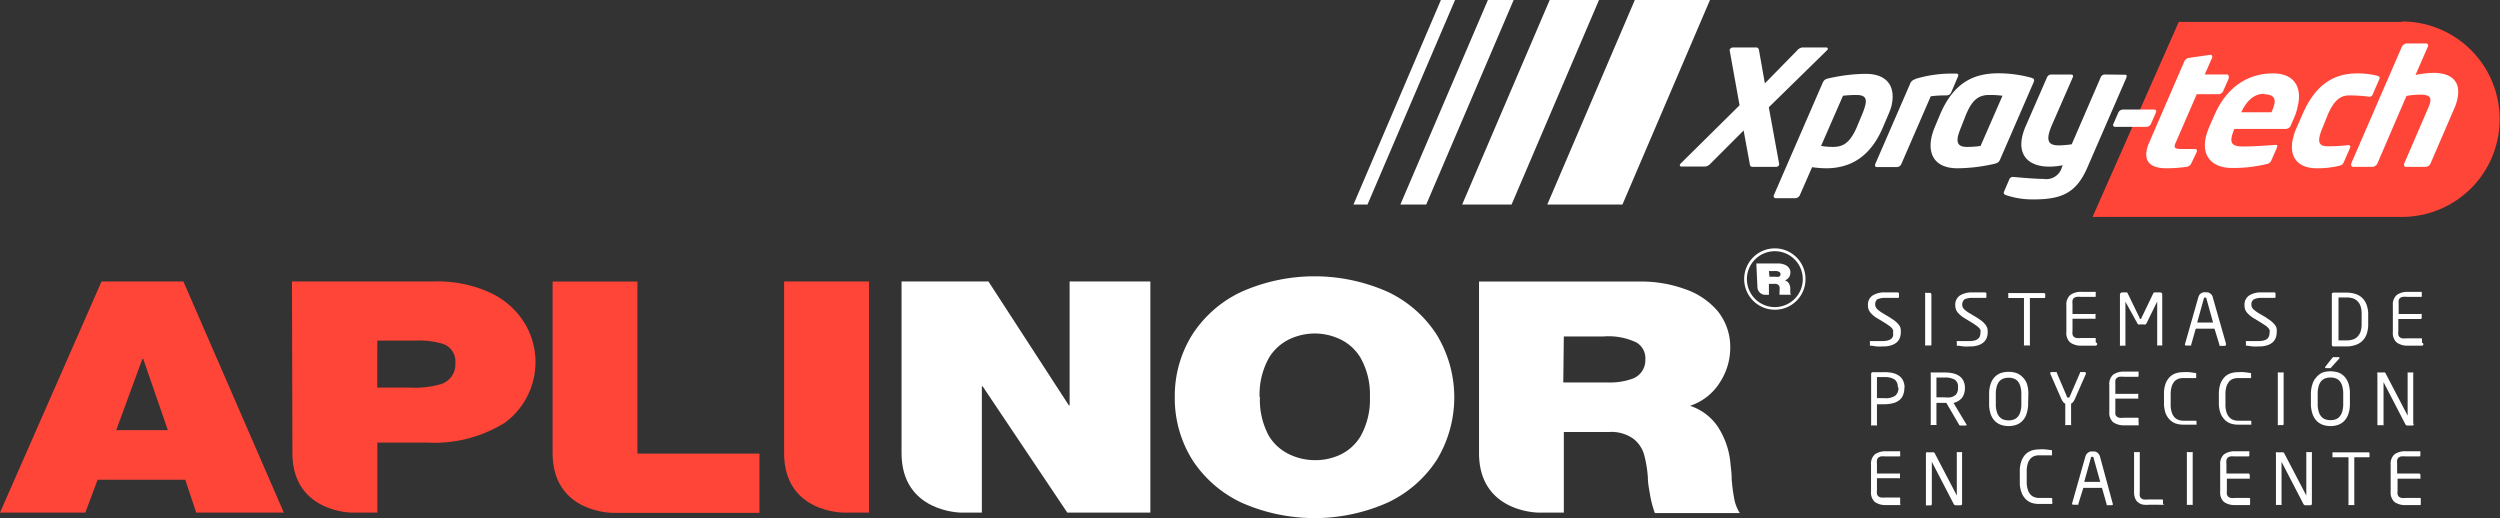
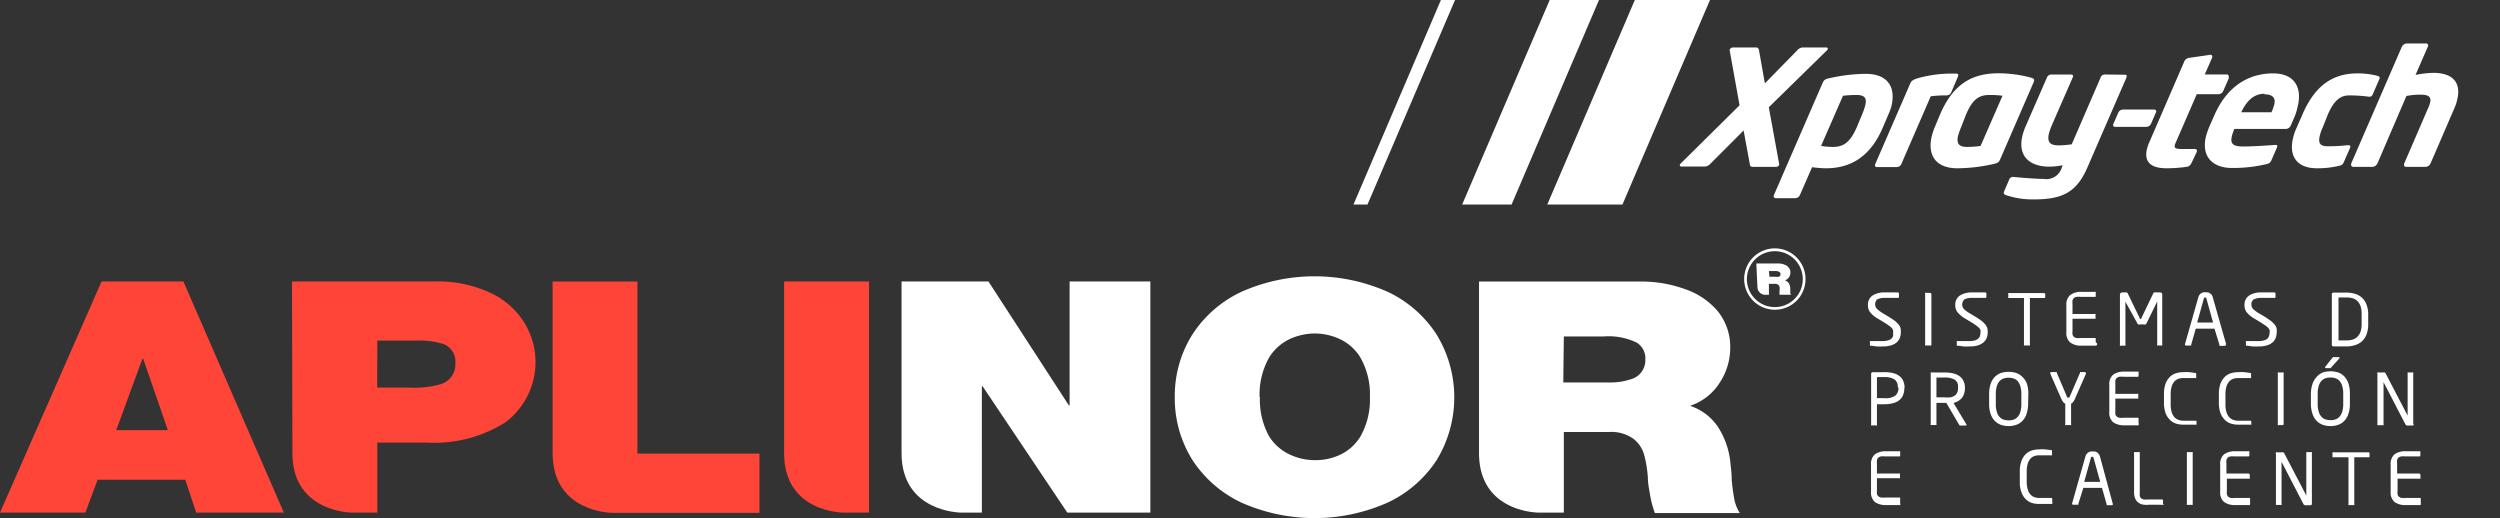
<svg xmlns="http://www.w3.org/2000/svg" viewBox="0 0 228.19 47.29">
  <rect x="0" y="0" width="228.19" height="47.29" fill="#333333" stroke="none" />
  <defs>
    <clipPath id="a">
      <rect x="-1647.9" y="149.49" width="1280" height="512" transform="translate(-2015.81 810.99) rotate(180)" fill="none" />
    </clipPath>
    <clipPath id="b">
      <rect x="-12.9" y="149.49" width="844" height="448" transform="translate(818.19 746.99) rotate(180)" fill="none" />
    </clipPath>
  </defs>
  <g style="isolation:isolate">
    <path d="M135,41.36c0,5.45,5.46,5.43,5.46,5.43h2.28V39.43h4.12a3.47,3.47,0,0,1,2.23.62,2.82,2.82,0,0,1,1,1.53,11,11,0,0,1,.32,2c0,.55.12,1.09.21,1.64a9.35,9.35,0,0,0,.43,1.61h7.75a3.76,3.76,0,0,1-.52-1.38,16.85,16.85,0,0,1-.22-1.72c0-.59-.08-1.06-.11-1.43a7.3,7.3,0,0,0-1.16-3.36,4.91,4.91,0,0,0-2.53-1.9A5.07,5.07,0,0,0,157,34.88a5.8,5.8,0,0,0,.93-3.16,5.2,5.2,0,0,0-1.16-3.34,6.77,6.77,0,0,0-3-2,11.57,11.57,0,0,0-4.08-.68H135Zm7.74-10.65h3.63a5.93,5.93,0,0,1,3,.55,1.67,1.67,0,0,1,.81,1.55A1.79,1.79,0,0,1,149,34.57a6.15,6.15,0,0,1-2.26.34h-4.05Z" fill="#fff" fill-rule="evenodd" />
    <path d="M26.69,41.35c0,5.44,5.45,5.44,5.45,5.44h2.3V40.4H39a12.17,12.17,0,0,0,7.1-1.83A6.87,6.87,0,0,0,48,29.69a7.28,7.28,0,0,0-2.92-2.81,11.38,11.38,0,0,0-5.43-1.19h-13Zm7.75-10.26h3.45a7.57,7.57,0,0,1,2.55.3,1.68,1.68,0,0,1,1.12,1.74,1.87,1.87,0,0,1-1.31,1.93,8.55,8.55,0,0,1-2.82.32h-3Z" fill="#ff4438" fill-rule="evenodd" />
    <path d="M10.61,39.26,13,32.75h.07l2.25,6.51ZM0,46.79H7.79l1.12-3h8l1,3h8l-9.17-21.1H9.27Z" fill="#ff4438" fill-rule="evenodd" />
    <path d="M50.44,41.36c0,5.45,5.45,5.45,5.45,5.45H69.32V41.4H58.18V25.7H50.44Z" fill="#ff4438" fill-rule="evenodd" />
    <path d="M82.29,41.36c0,5.43,5.46,5.43,5.46,5.43h1.87V35.26h.07l7.73,11.53H105V25.69H97.63V37h-.07L90.22,25.69H82.29Z" fill="#fff" fill-rule="evenodd" />
    <path d="M71.57,41.36c0,5.47,5.46,5.43,5.46,5.43h2.29V25.69H71.57Z" fill="#ff4438" fill-rule="evenodd" />
    <path d="M107.23,36.24a10.59,10.59,0,0,0,1.6,5.73,10.84,10.84,0,0,0,4.45,3.89,16.43,16.43,0,0,0,13.41,0A10.82,10.82,0,0,0,131.13,42a11,11,0,0,0,0-11.46,10.75,10.75,0,0,0-4.44-3.89,16.43,16.43,0,0,0-13.41,0,10.77,10.77,0,0,0-4.45,3.89A10.54,10.54,0,0,0,107.23,36.24Zm7.74,0a6.88,6.88,0,0,1,.86-3.59,4.41,4.41,0,0,1,2-1.75,5.48,5.48,0,0,1,2.18-.46,5.4,5.4,0,0,1,2.17.46,4.33,4.33,0,0,1,2,1.75,6.78,6.78,0,0,1,.86,3.59,6.81,6.81,0,0,1-.86,3.59,4.3,4.3,0,0,1-2,1.74A5.26,5.26,0,0,1,120,42a5.33,5.33,0,0,1-2.18-.47,4.38,4.38,0,0,1-2-1.74A6.9,6.9,0,0,1,115,36.24Z" fill="#fff" fill-rule="evenodd" />
    <path d="M162,28.27a2.8,2.8,0,1,1,2.8-2.79A2.79,2.79,0,0,1,162,28.27Zm0-5.34a2.55,2.55,0,1,0,2.55,2.55A2.55,2.55,0,0,0,162,22.93Z" fill="#fff" />
    <path d="M160.41,26.18a.72.72,0,0,0,.74.73h.31v-1H162a.37.37,0,0,1,.3.09.28.28,0,0,1,.13.2.77.77,0,0,1,0,.27c0,.07,0,.14,0,.22a.8.8,0,0,0,0,.21h1.05a.3.3,0,0,1-.07-.19l0-.23a1.76,1.76,0,0,1,0-.19,1,1,0,0,0-.15-.46.69.69,0,0,0-.34-.24.76.76,0,0,0,.38-.29.85.85,0,0,0,.12-.43.64.64,0,0,0-.16-.45.86.86,0,0,0-.39-.27,1.43,1.43,0,0,0-.56-.1h-2Zm1.05-1.44H162a.77.77,0,0,1,.41.08.25.25,0,0,1,.11.21.24.24,0,0,1-.16.23,1,1,0,0,1-.3,0h-.55Z" fill="#fff" fill-rule="evenodd" />
    <path d="M173.5,30.3a1.59,1.59,0,0,1-.07.48,1.14,1.14,0,0,1-.25.42,1.41,1.41,0,0,1-.5.3,2.29,2.29,0,0,1-.8.12,5.4,5.4,0,0,1-.61,0l-.48-.07a.14.14,0,0,1-.11,0s0,0,0-.07v-.27a.11.11,0,0,1,0-.08l.08,0h0l.25,0h.83a1.68,1.68,0,0,0,.49-.06.82.82,0,0,0,.31-.16.55.55,0,0,0,.15-.24,1.07,1.07,0,0,0,0-.32.51.51,0,0,0,0-.22.63.63,0,0,0-.13-.2,1.1,1.1,0,0,0-.25-.21c-.1-.07-.22-.16-.37-.25l-.64-.39a2.49,2.49,0,0,1-.68-.55,1,1,0,0,1-.22-.67,1,1,0,0,1,.41-.88,2,2,0,0,1,1.16-.29h.31l.31,0,.3,0,.23,0c.07,0,.11.05.11.11v.29c0,.07,0,.1-.11.1h0l-.53,0-.6,0a1.69,1.69,0,0,0-.74.13.62.62,0,0,0,0,.9,2.92,2.92,0,0,0,.54.39l.6.36q.28.18.48.33a1.93,1.93,0,0,1,.32.32.79.79,0,0,1,.18.32A1.5,1.5,0,0,1,173.5,30.3Z" fill="#fff" />
    <path d="M176.25,31.53a.09.09,0,0,1-.08,0h-.36a.1.1,0,0,1-.09,0,.16.16,0,0,1,0-.09V26.81a.11.11,0,0,1,0-.08.1.1,0,0,1,.09,0h.36a.14.14,0,0,1,.12.12v4.63A.12.12,0,0,1,176.25,31.53Z" fill="#fff" />
    <path d="M181.43,30.3a1.59,1.59,0,0,1-.07.48,1,1,0,0,1-.26.42,1.36,1.36,0,0,1-.49.3,2.29,2.29,0,0,1-.8.12,5.4,5.4,0,0,1-.61,0l-.48-.07a.14.14,0,0,1-.11,0,.12.12,0,0,1,0-.07v-.27a.09.09,0,0,1,0-.08l.07,0h0l.26,0h.83a1.73,1.73,0,0,0,.49-.06.71.71,0,0,0,.3-.16.49.49,0,0,0,.16-.24,1.07,1.07,0,0,0,.05-.32.72.72,0,0,0,0-.22.63.63,0,0,0-.13-.2,1.84,1.84,0,0,0-.25-.21c-.1-.07-.22-.16-.37-.25l-.64-.39a2.49,2.49,0,0,1-.68-.55,1,1,0,0,1-.23-.67,1,1,0,0,1,.41-.88,2.06,2.06,0,0,1,1.17-.29h.31l.31,0,.29,0,.23,0c.08,0,.12.05.12.11v.29c0,.07,0,.1-.12.1h0l-.53,0-.6,0a1.66,1.66,0,0,0-.74.13.62.62,0,0,0-.05.9,2.92,2.92,0,0,0,.54.39l.6.36q.28.18.48.33a1.93,1.93,0,0,1,.32.32,1.14,1.14,0,0,1,.18.32A1.5,1.5,0,0,1,181.43,30.3Z" fill="#fff" />
    <path d="M186.56,27.2h-1.28v4.24a.16.16,0,0,1,0,.09.11.11,0,0,1-.09,0h-.36a.11.11,0,0,1-.09,0,.16.16,0,0,1,0-.09V27.2H183.4a.14.14,0,0,1-.09,0,.08.08,0,0,1,0-.08v-.28a.1.1,0,0,1,0-.09.14.14,0,0,1,.09,0h3.16a.11.11,0,0,1,.12.12v.28C186.68,27.16,186.64,27.2,186.56,27.2Z" fill="#fff" />
    <path d="M191.26,31.55a.05.05,0,0,1,0,0l-.25,0h-1a1.66,1.66,0,0,1-1.05-.29,1.14,1.14,0,0,1-.35-.94V27.87a1.14,1.14,0,0,1,.35-.94,1.66,1.66,0,0,1,1.05-.29h.68l.34,0h.26a.1.1,0,0,1,0,0,.08.08,0,0,1,0,.06v.32c0,.06,0,.08-.08.08h-1.26a1.56,1.56,0,0,0-.42,0,.45.45,0,0,0-.25.12.42.42,0,0,0-.11.21,1.45,1.45,0,0,0,0,.32v.91h2a.13.13,0,0,1,.1,0,.13.13,0,0,1,0,.09v.24a.18.18,0,0,1,0,.1.17.17,0,0,1-.1,0h-2v1.11a1.39,1.39,0,0,0,0,.32.42.42,0,0,0,.11.21.45.45,0,0,0,.25.12,1.56,1.56,0,0,0,.42,0h1.26c.05,0,.08,0,.08.08v.33A.14.14,0,0,1,191.26,31.55Z" fill="#fff" />
    <path d="M197.36,31.53a.1.1,0,0,1-.09,0H197a.13.13,0,0,1-.1,0,.16.16,0,0,1,0-.09V27.52s0,0,0,0l-.95,1.94a.37.37,0,0,1-.11.15.3.3,0,0,1-.18,0h-.3a.32.32,0,0,1-.19,0,.37.37,0,0,1-.11-.15L194,27.54s0,0,0,0v3.92a.18.18,0,0,1,0,.09.12.12,0,0,1-.09,0h-.32a.11.11,0,0,1-.09,0,.12.12,0,0,1,0-.09V26.88a.21.21,0,0,1,.19-.19H194l.14,0a.35.35,0,0,1,.07.09l1.09,2.25c0,.05,0,.08.08.08s.05,0,.08-.08l1.08-2.25a.24.24,0,0,1,.08-.09l.13,0h.43a.18.18,0,0,1,.13.06.15.15,0,0,1,.05.13v4.56A.12.12,0,0,1,197.36,31.53Z" fill="#fff" />
    <path d="M203.16,31.46a.1.1,0,0,1-.11.11h-.39a.09.09,0,0,1-.07,0,.16.16,0,0,1,0-.07L202.13,30h-1.71L200,31.47a.1.1,0,0,1,0,.07.11.11,0,0,1-.07,0h-.39a.1.1,0,0,1-.11-.11v0l1.22-4.28a.67.67,0,0,1,.11-.24.47.47,0,0,1,.17-.15.5.5,0,0,1,.2-.08.63.63,0,0,1,.19,0l.19,0a.77.77,0,0,1,.19.08.8.8,0,0,1,.17.15.58.58,0,0,1,.11.25l1.22,4.28Zm-1.76-4.18q0-.12-.12-.12c-.07,0-.11,0-.13.12l-.6,2.16H202Z" fill="#fff" />
    <path d="M207.81,30.3a1.59,1.59,0,0,1-.07.48,1.14,1.14,0,0,1-.25.42,1.41,1.41,0,0,1-.5.3,2.25,2.25,0,0,1-.8.12,5.53,5.53,0,0,1-.61,0l-.48-.07c-.06,0-.09,0-.1,0s0,0,0-.07v-.27a.11.11,0,0,1,0-.08l.08,0h0l.25,0h.83a1.68,1.68,0,0,0,.49-.06.82.82,0,0,0,.31-.16.55.55,0,0,0,.15-.24,1.07,1.07,0,0,0,.05-.32.51.51,0,0,0,0-.22.63.63,0,0,0-.13-.2,1.29,1.29,0,0,0-.24-.21l-.38-.25-.64-.39a2.66,2.66,0,0,1-.68-.55,1,1,0,0,1-.22-.67,1,1,0,0,1,.41-.88,2,2,0,0,1,1.16-.29h.31l.32,0,.29,0,.23,0c.07,0,.11.05.11.11v.29c0,.07,0,.1-.11.1h0l-.52,0-.61,0a1.61,1.61,0,0,0-.73.13.52.52,0,0,0-.23.5.58.58,0,0,0,.17.4,2.92,2.92,0,0,0,.54.39l.61.36.47.33a1.93,1.93,0,0,1,.32.32.79.79,0,0,1,.18.32A1.14,1.14,0,0,1,207.81,30.3Z" fill="#fff" />
    <path d="M216.16,29.57a2.58,2.58,0,0,1-.14.92,1.62,1.62,0,0,1-.4.63,1.53,1.53,0,0,1-.63.37,2.35,2.35,0,0,1-.82.13h-.37l-.34,0-.29,0-.19,0a.14.14,0,0,1-.14-.16V26.87a.14.14,0,0,1,.14-.16l.19,0,.29,0,.34,0h.37a2.62,2.62,0,0,1,.82.12,1.53,1.53,0,0,1,.63.37,1.66,1.66,0,0,1,.4.64,2.54,2.54,0,0,1,.14.92Zm-.6-.89a2.24,2.24,0,0,0-.1-.74,1.16,1.16,0,0,0-.3-.47,1,1,0,0,0-.44-.25,1.86,1.86,0,0,0-.54-.07h-.4l-.33,0v3.92h.73a1.86,1.86,0,0,0,.54-.07,1,1,0,0,0,.44-.25,1.23,1.23,0,0,0,.3-.47,2.2,2.2,0,0,0,.1-.74Z" fill="#fff" />
-     <path d="M221.06,31.55a.05.05,0,0,1-.05,0l-.25,0h-1a1.64,1.64,0,0,1-1-.29,1.14,1.14,0,0,1-.35-.94V27.87a1.14,1.14,0,0,1,.35-.94,1.64,1.64,0,0,1,1-.29h.68l.34,0H221a.1.1,0,0,1,.05,0s0,0,0,.06v.32c0,.06,0,.08-.07.08h-1.26a1.69,1.69,0,0,0-.43,0,.46.46,0,0,0-.24.12.36.36,0,0,0-.11.21,1.45,1.45,0,0,0,0,.32v.91h2a.13.13,0,0,1,.1,0,.12.12,0,0,1,0,.09v.24a.11.11,0,0,1-.13.13h-2v1.11a1.39,1.39,0,0,0,0,.32.36.36,0,0,0,.11.21.46.46,0,0,0,.24.12,1.69,1.69,0,0,0,.43,0H221c.05,0,.07,0,.07.08v.33A.13.13,0,0,1,221.06,31.55Z" fill="#fff" />
    <path d="M173.82,35.43a1.6,1.6,0,0,1-.14.69,1.12,1.12,0,0,1-.38.45,1.57,1.57,0,0,1-.59.25,3.26,3.26,0,0,1-.73.08h-.34l-.32,0v1.84a.12.12,0,0,1,0,.09.1.1,0,0,1-.09,0h-.35a.11.11,0,0,1-.09,0,.12.12,0,0,1,0-.09V34.13c0-.09.05-.15.16-.16l.5,0H172a3.29,3.29,0,0,1,.73.07,1.57,1.57,0,0,1,.59.25,1.09,1.09,0,0,1,.38.44,1.46,1.46,0,0,1,.14.66Zm-.6-.09a.81.81,0,0,0-.3-.71,1.68,1.68,0,0,0-.94-.21h-.35l-.31,0v1.92H172a1.51,1.51,0,0,0,1-.23.89.89,0,0,0,.28-.74Z" fill="#fff" />
    <path d="M179.5,38.76c0,.05,0,.08-.09.08h-.51s-.05,0-.08-.07l-1.17-2h-.49l-.41,0v1.93a.12.12,0,0,1,0,.09.09.09,0,0,1-.08,0h-.36a.09.09,0,0,1-.08,0,.1.1,0,0,1,0-.09v-4.6a.12.12,0,0,1,0-.1.24.24,0,0,1,.12,0l.25,0,.29,0h.62a3.32,3.32,0,0,1,.72.07,1.74,1.74,0,0,1,.59.24,1.06,1.06,0,0,1,.38.43,1.36,1.36,0,0,1,.15.67v.05a1.53,1.53,0,0,1-.08.49,1.22,1.22,0,0,1-.21.39,1.4,1.4,0,0,1-.33.27,1.54,1.54,0,0,1-.42.17l1.2,2A.14.14,0,0,1,179.5,38.76Zm-.78-3.43a.72.72,0,0,0-.31-.68,1.79,1.79,0,0,0-.93-.19h-.73v1.81h.73a2.79,2.79,0,0,0,.53,0,1,1,0,0,0,.39-.15.6.6,0,0,0,.24-.28.94.94,0,0,0,.08-.44Z" fill="#fff" />
    <path d="M185.12,36.83a2.84,2.84,0,0,1-.14.93,1.55,1.55,0,0,1-.37.64,1.34,1.34,0,0,1-.56.37,2,2,0,0,1-.71.12,2.09,2.09,0,0,1-.72-.12,1.48,1.48,0,0,1-.56-.37,1.66,1.66,0,0,1-.37-.64,2.86,2.86,0,0,1-.13-.93V36a2.92,2.92,0,0,1,.13-.94,1.74,1.74,0,0,1,.37-.64,1.61,1.61,0,0,1,.56-.37,2.36,2.36,0,0,1,.72-.11,2.25,2.25,0,0,1,.71.11,1.45,1.45,0,0,1,.56.37A1.61,1.61,0,0,1,185,35a2.91,2.91,0,0,1,.14.94ZM184.5,36a2.36,2.36,0,0,0-.08-.7,1.26,1.26,0,0,0-.23-.48.81.81,0,0,0-.37-.26,1.21,1.21,0,0,0-.48-.08,1.29,1.29,0,0,0-.49.08.93.93,0,0,0-.37.26,1.26,1.26,0,0,0-.23.48,2.36,2.36,0,0,0-.08.7v.85a2.41,2.41,0,0,0,.08.7,1.22,1.22,0,0,0,.23.47.91.91,0,0,0,.37.27,1.53,1.53,0,0,0,.49.08,1.42,1.42,0,0,0,.48-.08.91.91,0,0,0,.37-.27,1.22,1.22,0,0,0,.23-.47,2.41,2.41,0,0,0,.08-.7Z" fill="#fff" />
    <path d="M190.39,34.05a.24.24,0,0,1,0,.08l-1,2.28a1.31,1.31,0,0,1-.18.3.55.55,0,0,1-.17.14v1.86a.1.1,0,0,1,0,.09.09.09,0,0,1-.08,0h-.36a.1.1,0,0,1-.09,0,.12.12,0,0,1,0-.09V36.85a.55.55,0,0,1-.18-.14,1.81,1.81,0,0,1-.18-.3l-1-2.28a.24.24,0,0,1,0-.08c0-.06,0-.09.11-.09h.41a.09.09,0,0,1,.06,0,.13.13,0,0,1,0,.06l.91,2.13c0,.08.06.12.09.14l.06,0,.07,0a.39.39,0,0,0,.08-.14l.92-2.13s0,0,0-.06a.09.09,0,0,1,.07,0h.4C190.35,34,190.39,34,190.39,34.05Z" fill="#fff" />
    <path d="M195.21,38.82a.1.1,0,0,1-.05,0h-1.28a1.69,1.69,0,0,1-1-.28,1.13,1.13,0,0,1-.35-.94V35.14a1.12,1.12,0,0,1,.35-.94,1.63,1.63,0,0,1,1-.28h1l.27,0a.05.05,0,0,1,.05,0,.13.13,0,0,1,0,.06v.33s0,.08-.07.08h-1.27a2.42,2.42,0,0,0-.42,0,.54.54,0,0,0-.24.12.4.4,0,0,0-.12.21,2.88,2.88,0,0,0,0,.32v.91h2a.1.1,0,0,1,.09,0,.12.12,0,0,1,0,.09v.25a.12.12,0,0,1,0,.09.13.13,0,0,1-.09,0h-2v1.1a2.58,2.58,0,0,0,0,.32.37.37,0,0,0,.12.21.46.46,0,0,0,.24.12,1.66,1.66,0,0,0,.42,0h1.27s.07,0,.07.08v.33S195.22,38.81,195.21,38.82Z" fill="#fff" />
    <path d="M200.43,38.76a.25.25,0,0,1-.09,0l-.21,0-.23,0h-.65a2.15,2.15,0,0,1-.61-.09,1.34,1.34,0,0,1-.56-.33,1.68,1.68,0,0,1-.41-.62,2.79,2.79,0,0,1-.15-1V36a2.81,2.81,0,0,1,.15-1,1.68,1.68,0,0,1,.41-.62,1.43,1.43,0,0,1,.56-.32,2.15,2.15,0,0,1,.61-.09,5.74,5.74,0,0,1,.6,0l.5.07c.07,0,.11,0,.11.09v.33a.08.08,0,0,1,0,.05s0,0-.06,0h-.24l-.28,0-.3,0h-.3a1.25,1.25,0,0,0-.45.07.9.9,0,0,0-.37.25,1.33,1.33,0,0,0-.24.46,2.41,2.41,0,0,0-.09.71v.91a2.38,2.38,0,0,0,.09.7,1.33,1.33,0,0,0,.24.46,1,1,0,0,0,.37.25,1.25,1.25,0,0,0,.45.08h.59l.27,0h.25c.07,0,.1,0,.1.1v.27A.1.1,0,0,1,200.43,38.76Z" fill="#fff" />
    <path d="M205.44,38.76a.19.19,0,0,1-.09,0l-.21,0-.23,0h-.65a2.2,2.2,0,0,1-.61-.09,1.34,1.34,0,0,1-.56-.33,1.81,1.81,0,0,1-.41-.62,2.79,2.79,0,0,1-.15-1V36a2.81,2.81,0,0,1,.15-1,1.81,1.81,0,0,1,.41-.62,1.43,1.43,0,0,1,.56-.32,2.2,2.2,0,0,1,.61-.09,5.74,5.74,0,0,1,.6,0l.5.07c.07,0,.11,0,.11.09v.33a.07.07,0,0,1,0,.05s0,0-.07,0h-.24l-.27,0-.31,0h-.3a1.33,1.33,0,0,0-.45.07.81.81,0,0,0-.36.25,1.19,1.19,0,0,0-.25.46,2.41,2.41,0,0,0-.09.71v.91a2.38,2.38,0,0,0,.09.7,1.19,1.19,0,0,0,.25.46.9.9,0,0,0,.36.25,1.33,1.33,0,0,0,.45.08h.59l.27,0h.25c.07,0,.1,0,.1.1v.27A.1.1,0,0,1,205.44,38.76Z" fill="#fff" />
    <path d="M208.39,38.8a.09.09,0,0,1-.08,0H208a.1.1,0,0,1-.09,0,.12.12,0,0,1,0-.09V34.09a.12.12,0,0,1,0-.09.1.1,0,0,1,.09,0h.36a.09.09,0,0,1,.08,0,.13.13,0,0,1,0,.09v4.62A.13.13,0,0,1,208.39,38.8Z" fill="#fff" />
    <path d="M214.49,36.83a2.86,2.86,0,0,1-.13.93,1.66,1.66,0,0,1-.37.64,1.34,1.34,0,0,1-.56.37,2,2,0,0,1-.71.12,2.09,2.09,0,0,1-.72-.12,1.48,1.48,0,0,1-.56-.37,1.66,1.66,0,0,1-.37-.64,2.84,2.84,0,0,1-.14-.93V36a2.91,2.91,0,0,1,.14-.94,1.74,1.74,0,0,1,.37-.64A1.61,1.61,0,0,1,212,34a2.36,2.36,0,0,1,.72-.11,2.3,2.3,0,0,1,.71.11,1.45,1.45,0,0,1,.56.37,1.74,1.74,0,0,1,.37.64,2.92,2.92,0,0,1,.13.94Zm-.61-.85a2.36,2.36,0,0,0-.08-.7,1.26,1.26,0,0,0-.23-.48.81.81,0,0,0-.37-.26,1.21,1.21,0,0,0-.48-.08,1.29,1.29,0,0,0-.49.08.93.93,0,0,0-.37.26,1.26,1.26,0,0,0-.23.48,2.36,2.36,0,0,0-.08.7v.85a2.41,2.41,0,0,0,.08.7,1.22,1.22,0,0,0,.23.47.91.91,0,0,0,.37.27,1.53,1.53,0,0,0,.49.08,1.42,1.42,0,0,0,.48-.08.91.91,0,0,0,.37-.27,1.22,1.22,0,0,0,.23-.47,2.41,2.41,0,0,0,.08-.7Zm-.34-3.33s0,0,0,.05l-.75.83a.45.45,0,0,1-.07.07.1.1,0,0,1-.08,0h-.35s-.06,0-.06-.05a.11.11,0,0,1,0-.06l.65-.82.07-.07a.12.12,0,0,1,.09,0h.43C213.52,32.6,213.54,32.62,213.54,32.65Z" fill="#fff" />
    <path d="M220.31,38.79a.21.21,0,0,1-.13.05h-.41a.22.22,0,0,1-.21-.1l-2-3.86,0,0s0,0,0,0v3.84a.16.16,0,0,1,0,.09.14.14,0,0,1-.09,0H217s0,0,0-.07V34.15A.18.18,0,0,1,217,34a.19.19,0,0,1,.13,0h.36a.41.41,0,0,1,.19,0,.27.27,0,0,1,.08.1l2,3.84v0s0,0,0,0V34.09a.12.12,0,0,1,0-.09.1.1,0,0,1,.09,0h.34a.09.09,0,0,1,.08,0,.1.1,0,0,1,0,.09v4.56A.2.2,0,0,1,220.31,38.79Z" fill="#fff" />
    <path d="M173.46,46.1l-.05,0h-1.28a1.66,1.66,0,0,1-1-.28,1.15,1.15,0,0,1-.35-.94V42.41a1.15,1.15,0,0,1,.35-.94,1.66,1.66,0,0,1,1-.28h1l.26,0a.05.05,0,0,1,.05,0,.14.14,0,0,1,0,.06v.33a.07.07,0,0,1-.08.08h-1.26a2.26,2.26,0,0,0-.42,0,.65.65,0,0,0-.25.12.51.51,0,0,0-.11.22,1.35,1.35,0,0,0,0,.31v.91h2a.18.18,0,0,1,.1,0,.18.18,0,0,1,0,.09v.25a.18.18,0,0,1,0,.09.13.13,0,0,1-.1,0h-2v1.11a1.51,1.51,0,0,0,0,.32.53.53,0,0,0,.11.21.65.65,0,0,0,.25.12,2.26,2.26,0,0,0,.42,0h1.26a.07.07,0,0,1,.08.08V46A.14.14,0,0,1,173.46,46.1Z" fill="#fff" />
-     <path d="M179.08,46.06a.2.2,0,0,1-.14.06h-.4a.21.21,0,0,1-.21-.11l-2-3.86,0,0V46a.12.12,0,0,1-.11.13h-.35l-.08,0a.06.06,0,0,1,0-.06V41.42a.15.15,0,0,1,.05-.13.17.17,0,0,1,.14,0h.36a.39.39,0,0,1,.18,0,.35.35,0,0,1,.09.11l2,3.83,0,0V41.36a.11.11,0,0,1,0-.09.11.11,0,0,1,.08,0H179a.12.12,0,0,1,.09,0,.14.14,0,0,1,0,.09v4.56A.22.22,0,0,1,179.08,46.06Z" fill="#fff" />
    <path d="M187.28,46l-.1,0-.21,0-.23,0h-.65a2.2,2.2,0,0,1-.61-.09,1.41,1.41,0,0,1-.56-.33,1.66,1.66,0,0,1-.4-.62,2.56,2.56,0,0,1-.16-1v-.91a2.62,2.62,0,0,1,.16-1,1.75,1.75,0,0,1,.4-.62,1.51,1.51,0,0,1,.56-.32,2.2,2.2,0,0,1,.61-.09,3.86,3.86,0,0,1,.6,0l.51.06c.07,0,.1,0,.1.09v.33a.11.11,0,0,1,0,.06.1.1,0,0,1-.07,0h0l-.22,0-.27,0-.31,0h-.3a1.33,1.33,0,0,0-.45.07.9.9,0,0,0-.36.25,1.18,1.18,0,0,0-.24.46,2.41,2.41,0,0,0-.09.71v.91a2.33,2.33,0,0,0,.09.7,1.18,1.18,0,0,0,.24.46.81.81,0,0,0,.36.25,1.12,1.12,0,0,0,.45.08h.29l.3,0H187l.21,0h0a.1.1,0,0,1,.11.11v.26A.13.13,0,0,1,187.28,46Z" fill="#fff" />
    <path d="M192.86,46a.1.1,0,0,1-.11.11h-.39a.08.08,0,0,1-.07,0,.25.25,0,0,1,0-.07l-.43-1.51h-1.7L189.7,46a.15.15,0,0,1,0,.07.09.09,0,0,1-.07,0h-.39a.1.1,0,0,1-.11-.11.07.07,0,0,1,0,0l1.21-4.27a.83.83,0,0,1,.12-.25.61.61,0,0,1,.17-.15.64.64,0,0,1,.19-.08l.19,0,.19,0a.62.62,0,0,1,.19.07.52.52,0,0,1,.17.16.67.67,0,0,1,.12.24L192.85,46A.07.07,0,0,1,192.86,46Zm-1.76-4.18a.13.13,0,0,0-.26,0l-.6,2.16h1.46Z" fill="#fff" />
    <path d="M197.52,46.07a.05.05,0,0,1-.05,0,3.39,3.39,0,0,1-.47,0l-.81,0a3,3,0,0,1-.52,0,1,1,0,0,1-.45-.17.85.85,0,0,1-.31-.36,1.48,1.48,0,0,1-.12-.65V41.37a.13.13,0,0,1,0-.1.16.16,0,0,1,.09,0h.34a.16.16,0,0,1,.09,0,.18.18,0,0,1,0,.1v3.57a1.45,1.45,0,0,0,0,.32.43.43,0,0,0,.11.21.67.67,0,0,0,.24.12,2.46,2.46,0,0,0,.43,0h1.26a.07.07,0,0,1,.08.08V46A.14.14,0,0,1,197.52,46.07Z" fill="#fff" />
    <path d="M200.14,46.08a.12.12,0,0,1-.08,0h-.36a.13.13,0,0,1-.09,0,.17.17,0,0,1,0-.1V41.36a.14.14,0,0,1,0-.09.12.12,0,0,1,.09,0h.36a.11.11,0,0,1,.08,0,.15.15,0,0,1,0,.09V46A.18.18,0,0,1,200.14,46.08Z" fill="#fff" />
    <path d="M205.34,46.1l-.05,0H204a1.66,1.66,0,0,1-1-.28,1.15,1.15,0,0,1-.35-.94V42.41a1.15,1.15,0,0,1,.35-.94,1.66,1.66,0,0,1,1-.28h1l.26,0a.05.05,0,0,1,.05,0,.14.14,0,0,1,0,.06v.33a.07.07,0,0,1-.07.08H204a2.26,2.26,0,0,0-.42,0,.65.65,0,0,0-.25.12.51.51,0,0,0-.11.22,1.35,1.35,0,0,0,0,.31v.91h2a.14.14,0,0,1,.13.13v.25a.18.18,0,0,1,0,.09.12.12,0,0,1-.09,0h-2v1.11a1.51,1.51,0,0,0,0,.32.53.53,0,0,0,.11.21.65.65,0,0,0,.25.12,2.26,2.26,0,0,0,.42,0h1.27a.07.07,0,0,1,.07.08V46A.14.14,0,0,1,205.34,46.1Z" fill="#fff" />
    <path d="M211,46.06a.18.18,0,0,1-.14.06h-.4a.22.22,0,0,1-.21-.11l-2-3.86,0,0V46a.13.13,0,0,1,0,.09.12.12,0,0,1-.08,0h-.34l-.09,0a.06.06,0,0,1,0-.06V41.42a.19.19,0,0,1,0-.13.19.19,0,0,1,.14,0h.36a.39.39,0,0,1,.18,0,.35.35,0,0,1,.09.11l2,3.83V41.36a.15.15,0,0,1,0-.09.11.11,0,0,1,.08,0h.35a.11.11,0,0,1,.08,0,.14.14,0,0,1,0,.09v4.56A.22.22,0,0,1,211,46.06Z" fill="#fff" />
    <path d="M216.18,41.74h-1.29V46a.17.17,0,0,1,0,.1.12.12,0,0,1-.08,0h-.36a.13.13,0,0,1-.09,0,.17.17,0,0,1,0-.1V41.74H213l-.1,0a.12.12,0,0,1,0-.08v-.29a.12.12,0,0,1,0-.08.17.17,0,0,1,.1,0h3.16c.08,0,.12,0,.12.11v.29C216.3,41.71,216.26,41.74,216.18,41.74Z" fill="#fff" />
    <path d="M220.94,46.1l-.05,0h-1.28a1.66,1.66,0,0,1-1.05-.28,1.15,1.15,0,0,1-.35-.94V42.41a1.15,1.15,0,0,1,.35-.94,1.66,1.66,0,0,1,1.05-.28h1l.26,0a.05.05,0,0,1,.05,0,.14.14,0,0,1,0,.06v.33a.07.07,0,0,1-.08.08h-1.26a2.26,2.26,0,0,0-.42,0,.65.65,0,0,0-.25.12.51.51,0,0,0-.11.22,1.35,1.35,0,0,0,0,.31v.91h2a.14.14,0,0,1,.13.13v.25a.18.18,0,0,1,0,.09.12.12,0,0,1-.09,0h-2v1.11a1.51,1.51,0,0,0,0,.32.53.53,0,0,0,.11.21.65.65,0,0,0,.25.12,2.26,2.26,0,0,0,.42,0h1.26a.07.07,0,0,1,.08.08V46A.14.14,0,0,1,220.94,46.1Z" fill="#fff" />
-     <path d="M219.27,2h-20.4L191,19.8h28.24a8.92,8.92,0,0,0,0-17.84Z" fill="#ff4438" fill-rule="evenodd" />
    <path d="M166.74,4.61l-5.29,5.18.94,5.15a.33.33,0,0,1,0,.1.28.28,0,0,1-.29.19H160c-.19,0-.25-.06-.28-.22l-.57-3.1-3,3a.8.8,0,0,1-.5.29h-2.17c-.12,0-.17-.07-.15-.15a.37.37,0,0,1,.09-.14l5.36-5.3-.9-5a.11.11,0,0,1,0-.08.34.34,0,0,1,.3-.2h2.13c.16,0,.23.14.25.28l.53,3,2.94-3a.78.78,0,0,1,.48-.28h2.17c.12,0,.17.07.15.16A.31.31,0,0,1,166.74,4.61Z" fill="#fff" />
    <path d="M172.36,10.46l-.49,1.15c-1.15,2.73-3,3.75-5.19,3.75a9.57,9.57,0,0,1-1.28-.1l-1.11,2.54a.49.49,0,0,1-.41.29H162.1a.19.19,0,0,1-.2-.25v0l4.47-10.29c.11-.23.21-.34.64-.42a15.69,15.69,0,0,1,3.28-.39c2,0,2.79,1.19,2.34,3A6.31,6.31,0,0,1,172.36,10.46Zm-2.9-1.79a10.29,10.29,0,0,0-1.24.07l-2,4.58a7.12,7.12,0,0,0,1.07.09c.93,0,1.56-.35,2.19-1.8l.48-1.15a6.51,6.51,0,0,0,.27-.76C170.43,9,170.25,8.67,169.46,8.67Z" fill="#fff" />
    <path d="M178.71,7l-.61,1.43c-.07.16-.19.28-.51.28a9.48,9.48,0,0,0-1.36.08l-2.67,6.15a.46.46,0,0,1-.43.31h-1.78c-.16,0-.27-.07-.17-.31l3.18-7.32c.08-.21.25-.35.65-.47a11.46,11.46,0,0,1,3.42-.43C178.73,6.7,178.8,6.78,178.71,7Z" fill="#fff" />
    <path d="M185.62,7.51l-3.06,7.05c-.1.23-.2.33-.64.42a15.42,15.42,0,0,1-3.25.38c-2,0-2.78-1.21-2.33-3a6.22,6.22,0,0,1,.26-.76l.48-1.15c1.2-2.8,2.94-3.76,5.32-3.76a11.4,11.4,0,0,1,2.95.39C185.63,7.16,185.74,7.23,185.62,7.51Zm-4.07,1.16c-1.13,0-1.62.68-2.1,1.79L179,11.61a7.39,7.39,0,0,0-.26.73c-.18.69,0,1.07.79,1.07a8.26,8.26,0,0,0,1.25-.09l2-4.58A8.26,8.26,0,0,0,181.55,8.67Z" fill="#fff" />
    <path d="M193.9,6.82c.16,0,.28,0,.18.29l-3.54,8.15c-.94,2.17-2.14,2.94-4.84,2.94a7.6,7.6,0,0,1-2.63-.4c-.21-.09-.2-.18-.12-.38l.43-1a.37.37,0,0,1,.41-.27c.63.06,2,.18,2.73.18a1.48,1.48,0,0,0,1.69-1.09l.07-.16a6.06,6.06,0,0,1-1.23.13c-1.77,0-2.94-.94-2.43-2.9a5.41,5.41,0,0,1,.31-.87l1.9-4.35a.43.43,0,0,1,.41-.29H189c.2,0,.28.09.18.29l-1.9,4.35a6.17,6.17,0,0,0-.25.7c-.23.9.17,1.13.89,1.13a9.22,9.22,0,0,0,1.18-.1l2.63-6.08a.41.41,0,0,1,.42-.29Z" fill="#fff" />
    <path d="M196.8,10.23l-.47,1.08a.49.49,0,0,1-.41.27h-2.85c-.14,0-.22-.09-.19-.22v0l.47-1.08a.48.48,0,0,1,.41-.28h2.85c.15,0,.23.09.19.23Z" fill="#fff" />
    <path d="M203.45,7.11l-.52,1.19a.49.49,0,0,1-.42.3h-2L198.6,13a1.36,1.36,0,0,0-.09.23c-.08.31.11.37.7.37h1.1c.15,0,.25.06.21.2v.05L200,14.94a.53.53,0,0,1-.43.29,13.5,13.5,0,0,1-1.82.13c-1.3,0-2.11-.48-1.77-1.82a3.71,3.71,0,0,1,.22-.6l3.19-7.37a.58.58,0,0,1,.43-.29L201.76,5h0c.14,0,.19.12.16.25v0l-.68,1.55h2c.15,0,.22.1.18.25Z" fill="#fff" />
    <path d="M209.48,10.56l-.37.86a.53.53,0,0,1-.46.35h-4.71a5.47,5.47,0,0,0-.21.6c-.2.76.1,1,1,1s2.27-.09,2.88-.14c.24,0,.3,0,.22.24l-.49,1.12a.56.56,0,0,1-.47.39,12.93,12.93,0,0,1-3.17.35c-1.59,0-2.85-.91-2.33-2.95a8.26,8.26,0,0,1,.29-.82l.44-1c1.1-2.55,3-3.86,5.38-3.86,2,0,2.68,1.35,2.23,3.07A5.28,5.28,0,0,1,209.48,10.56Zm-2.79-2c-1,0-1.64.68-2.12,1.69h2.76a4.83,4.83,0,0,0,.24-.65C207.74,9,207.51,8.61,206.69,8.61Z" fill="#fff" />
    <path d="M217,6.92c.24.08.24.15.16.34l-.57,1.31a.34.34,0,0,1-.42.25,12.83,12.83,0,0,0-1.75-.11c-.71,0-1.33.34-1.93,1.71L212,11.65a4,4,0,0,0-.25.7c-.21.8.11,1,.72,1a14.84,14.84,0,0,0,1.83-.1c.23,0,.27.09.2.25l-.57,1.31c-.1.22-.2.27-.45.33a8.55,8.55,0,0,1-2,.22c-1.72,0-2.63-1-2.16-2.84a5.09,5.09,0,0,1,.31-.87l.54-1.23c1.19-2.75,2.89-3.72,5-3.72A7.18,7.18,0,0,1,217,6.92Z" fill="#fff" />
    <path d="M224.06,9.8l-2.22,5.14a.52.52,0,0,1-.43.29h-1.79a.17.17,0,0,1-.18-.23l0-.06,2.21-5.12a2.17,2.17,0,0,0,.15-.42c.15-.57-.12-.76-.91-.76a6.52,6.52,0,0,0-1.24.12L217,14.92a.55.55,0,0,1-.43.31h-1.78a.19.19,0,0,1-.18-.26v-.05l4.62-10.65a.53.53,0,0,1,.42-.3h1.79a.18.18,0,0,1,.18.25v0l-1.14,2.62a9.12,9.12,0,0,1,1.61-.19c1.91,0,2.56,1,2.19,2.46A3.75,3.75,0,0,1,224.06,9.8Z" fill="#fff" />
    <polygon points="149.22 0 141.23 18.67 148.09 18.67 156.08 0 149.22 0" fill="#fff" fill-rule="evenodd" />
    <polygon points="141.45 0 133.46 18.67 137.97 18.67 145.95 0 141.45 0" fill="#fff" fill-rule="evenodd" />
-     <polygon points="135.81 0 127.82 18.67 130.18 18.67 138.16 0 135.81 0" fill="#fff" fill-rule="evenodd" />
    <polygon points="131.52 0 123.54 18.67 124.82 18.67 132.81 0 131.52 0" fill="#fff" fill-rule="evenodd" />
    <g opacity="0.35">
      <g clip-path="url(#a)">
        <path d="M7,32.78A.61.61,0,0,1,7.26,34,.61.61,0,1,1,7,32.78Z" fill="#8c8c8c" style="mix-blend-mode:color-dodge" />
        <path d="M25.15,41.9a.61.61,0,1,1-.49.71A.61.61,0,0,1,25.15,41.9Z" fill="#8c8c8c" style="mix-blend-mode:color-dodge" />
        <path d="M1.4,12.35a.61.61,0,0,1,.22,1.19.61.61,0,1,1-.22-1.19Z" fill="#8c8c8c" style="mix-blend-mode:color-dodge" />
        <path d="M19.82,22.83A.61.61,0,0,1,20,24a.62.62,0,0,1-.71-.48A.61.61,0,0,1,19.82,22.83Z" fill="#8c8c8c" style="mix-blend-mode:color-dodge" />
        <path d="M38.17,31.8a.61.61,0,0,1,.71.48.61.61,0,1,1-.71-.48Z" fill="#8c8c8c" style="mix-blend-mode:color-dodge" />
        <path d="M56.05,39.33a.61.61,0,0,1,.71.49.61.61,0,0,1-1.19.22A.61.61,0,0,1,56.05,39.33Z" fill="#8c8c8c" style="mix-blend-mode:color-dodge" />
        <path d="M73.15,45.59a.6.6,0,0,1,.7.48.6.6,0,1,1-1.18.22A.59.59,0,0,1,73.15,45.59Z" fill="#8c8c8c" style="mix-blend-mode:color-dodge" />
        <path d="M20.49.3a.6.6,0,0,1,.7.48A.6.6,0,1,1,20,1,.59.59,0,0,1,20.49.3Z" fill="#8c8c8c" style="mix-blend-mode:color-dodge" />
        <path d="M38.74,10.32a.6.6,0,1,1-.49.7A.6.6,0,0,1,38.74,10.32Z" fill="#8c8c8c" style="mix-blend-mode:color-dodge" />
        <path d="M56.67,19a.62.62,0,0,1,.71.49.61.61,0,0,1-.49.7.6.6,0,0,1-.7-.48A.61.61,0,0,1,56.67,19Z" fill="#8c8c8c" style="mix-blend-mode:color-dodge" />
        <path d="M73.93,26.45a.6.6,0,0,1,.71.48.62.62,0,0,1-.49.71.61.61,0,0,1-.7-.49A.6.6,0,0,1,73.93,26.45Z" fill="#8c8c8c" style="mix-blend-mode:color-dodge" />
        <path d="M90.2,32.87a.61.61,0,1,1-.48.71A.6.6,0,0,1,90.2,32.87Z" fill="#8c8c8c" style="mix-blend-mode:color-dodge" />
        <path d="M105.59,38.32a.61.61,0,0,1,.71.49.61.61,0,0,1-1.19.22A.61.61,0,0,1,105.59,38.32Z" fill="#8c8c8c" style="mix-blend-mode:color-dodge" />
        <path d="M120.27,42.84a.61.61,0,1,1-.48.71A.6.6,0,0,1,120.27,42.84Z" fill="#8c8c8c" style="mix-blend-mode:color-dodge" />
        <path d="M79.08,3.5a.6.6,0,0,1,.7.48.61.61,0,1,1-1.19.22A.6.6,0,0,1,79.08,3.5Z" fill="#8c8c8c" style="mix-blend-mode:color-dodge" />
        <path d="M95.15,11a.62.62,0,0,1,.71.48.61.61,0,0,1-.49.71A.61.61,0,0,1,95.15,11Z" fill="#8c8c8c" style="mix-blend-mode:color-dodge" />
        <path d="M110.29,17.62a.61.61,0,0,1,.7.49.6.6,0,0,1-.48.7.61.61,0,0,1-.71-.48A.61.61,0,0,1,110.29,17.62Z" fill="#8c8c8c" style="mix-blend-mode:color-dodge" />
        <path d="M124.39,23.62a.61.61,0,0,1,.71.49.6.6,0,0,1-.49.7.59.59,0,0,1-.7-.48A.61.61,0,0,1,124.39,23.62Z" fill="#8c8c8c" style="mix-blend-mode:color-dodge" />
        <path d="M137.76,28.91a.6.6,0,0,1,.7.48.61.61,0,1,1-1.19.22A.6.6,0,0,1,137.76,28.91Z" fill="#8c8c8c" style="mix-blend-mode:color-dodge" />
        <path d="M150.53,33.45a.61.61,0,0,1,.71.49.6.6,0,0,1-.48.7.61.61,0,0,1-.71-.48A.61.61,0,0,1,150.53,33.45Z" fill="#8c8c8c" style="mix-blend-mode:color-dodge" />
        <path d="M134.29,46.49a.61.61,0,1,1-.48.71A.61.61,0,0,1,134.29,46.49Z" fill="#8c8c8c" style="mix-blend-mode:color-dodge" />
        <path d="M132.21.24a.59.59,0,0,1,.7.48.59.59,0,0,1-.48.7.6.6,0,1,1-.22-1.18Z" fill="#8c8c8c" style="mix-blend-mode:color-dodge" />
        <path d="M145,6.88a.61.61,0,1,1,.22,1.19A.61.61,0,0,1,145,6.88Z" fill="#8c8c8c" style="mix-blend-mode:color-dodge" />
        <path d="M156.94,13.05a.61.61,0,0,1,.71.49.6.6,0,0,1-.49.7.59.59,0,0,1-.7-.48A.61.61,0,0,1,156.94,13.05Z" fill="#8c8c8c" style="mix-blend-mode:color-dodge" />
        <path d="M168.37,18.65a.61.61,0,0,1,.22,1.19.61.61,0,1,1-.22-1.19Z" fill="#8c8c8c" style="mix-blend-mode:color-dodge" />
        <path d="M179.38,23.62a.6.6,0,0,1,.7.49.6.6,0,0,1-.48.7.61.61,0,1,1-.22-1.19Z" fill="#8c8c8c" style="mix-blend-mode:color-dodge" />
        <path d="M162.79,37.3a.61.61,0,0,1,.71.48.61.61,0,1,1-1.19.22A.6.6,0,0,1,162.79,37.3Z" fill="#8c8c8c" style="mix-blend-mode:color-dodge" />
        <path d="M187.05,2.55a.61.61,0,1,1-.48.71A.61.61,0,0,1,187.05,2.55Z" fill="#8c8c8c" style="mix-blend-mode:color-dodge" />
        <path d="M196.85,8.71a.61.61,0,1,1,.22,1.19.61.61,0,0,1-.22-1.19Z" fill="#8c8c8c" style="mix-blend-mode:color-dodge" />
        <path d="M206.37,14.29a.61.61,0,1,1,.22,1.19.61.61,0,0,1-.22-1.19Z" fill="#8c8c8c" style="mix-blend-mode:color-dodge" />
        <path d="M190,28a.6.6,0,1,1-.48.7A.6.6,0,0,1,190,28Z" fill="#8c8c8c" style="mix-blend-mode:color-dodge" />
        <path d="M174.53,40.51a.61.61,0,0,1,.23,1.19.61.61,0,0,1-.71-.48A.61.61,0,0,1,174.53,40.51Z" fill="#8c8c8c" style="mix-blend-mode:color-dodge" />
        <path d="M223.14-.17A.61.61,0,0,1,223.36,1a.61.61,0,0,1-.71-.48A.61.61,0,0,1,223.14-.17Z" fill="#8c8c8c" style="mix-blend-mode:color-dodge" />
        <path d="M215.63,19.29a.61.61,0,0,1,.71.48.61.61,0,1,1-.71-.48Z" fill="#8c8c8c" style="mix-blend-mode:color-dodge" />
        <path d="M200.26,31.76a.61.61,0,1,1,.22,1.19.6.6,0,0,1-.7-.48A.61.61,0,0,1,200.26,31.76Z" fill="#8c8c8c" style="mix-blend-mode:color-dodge" />
        <path d="M185.72,43.2a.61.61,0,0,1,.71.48.62.62,0,0,1-.49.71.6.6,0,0,1-.7-.49A.6.6,0,0,1,185.72,43.2Z" fill="#8c8c8c" style="mix-blend-mode:color-dodge" />
        <path d="M224.61,23.74a.61.61,0,0,1,.7.49.61.61,0,0,1-1.19.22A.61.61,0,0,1,224.61,23.74Z" fill="#8c8c8c" style="mix-blend-mode:color-dodge" />
        <path d="M210.07,35.06a.61.61,0,1,1,.22,1.19.61.61,0,0,1-.22-1.19Z" fill="#8c8c8c" style="mix-blend-mode:color-dodge" />
        <path d="M196.3,45.46a.6.6,0,0,1,.7.49.6.6,0,0,1-.48.7.6.6,0,0,1-.71-.48A.62.62,0,0,1,196.3,45.46Z" fill="#8c8c8c" style="mix-blend-mode:color-dodge" />
        <path d="M219.38,38a.6.6,0,1,1-.48.7A.59.59,0,0,1,219.38,38Z" fill="#8c8c8c" style="mix-blend-mode:color-dodge" />
        <path d="M228.1,40.57a.61.61,0,0,1,.71.48.61.61,0,1,1-1.19.22A.6.6,0,0,1,228.1,40.57Z" fill="#8c8c8c" style="mix-blend-mode:color-dodge" />
      </g>
    </g>
    <g opacity="0.35">
      <g clip-path="url(#b)">
-         <path d="M218.86,20.54A3,3,0,1,1,216.49,24,3,3,0,0,1,218.86,20.54Z" fill="#8c8c8c" style="mix-blend-mode:color-dodge" />
        <path d="M190,18.36a2.87,2.87,0,1,1-2.29,3.35A2.86,2.86,0,0,1,190,18.36Z" fill="#8c8c8c" style="mix-blend-mode:color-dodge" />
        <path d="M160.62,18.76a2.74,2.74,0,1,1-2.19,3.2A2.75,2.75,0,0,1,160.62,18.76Z" fill="#8c8c8c" style="mix-blend-mode:color-dodge" />
        <path d="M132.37,22.3a2.57,2.57,0,1,1-2.06,3A2.58,2.58,0,0,1,132.37,22.3Z" fill="#8c8c8c" style="mix-blend-mode:color-dodge" />
        <path d="M64.6,3.58a2.5,2.5,0,1,1-2,2.91A2.5,2.5,0,0,1,64.6,3.58Z" fill="#8c8c8c" style="mix-blend-mode:color-dodge" />
        <path d="M12.72-3.5A2.39,2.39,0,0,1,15.5-1.59a2.38,2.38,0,0,1-1.91,2.78A2.38,2.38,0,0,1,10.81-.72,2.38,2.38,0,0,1,12.72-3.5Z" fill="#8c8c8c" style="mix-blend-mode:color-dodge" />
        <path d="M106.55,28.56a2.39,2.39,0,1,1-1.91,2.78A2.38,2.38,0,0,1,106.55,28.56Z" fill="#8c8c8c" style="mix-blend-mode:color-dodge" />
        <path d="M45.37,14.12a2.27,2.27,0,1,1-1.82,2.65A2.27,2.27,0,0,1,45.37,14.12Z" fill="#8c8c8c" style="mix-blend-mode:color-dodge" />
        <path d="M.3,7.34a2.17,2.17,0,0,1,.8,4.27A2.17,2.17,0,0,1,.3,7.34Z" fill="#8c8c8c" style="mix-blend-mode:color-dodge" />
        <path d="M83.8,36.81a2.15,2.15,0,1,1-1.72,2.51A2.15,2.15,0,0,1,83.8,36.81Z" fill="#8c8c8c" style="mix-blend-mode:color-dodge" />
        <path d="M29.39,24.9a2.05,2.05,0,1,1-1.64,2.4A2.06,2.06,0,0,1,29.39,24.9Z" fill="#8c8c8c" style="mix-blend-mode:color-dodge" />
        <path d="M64.15,46.28a1.92,1.92,0,1,1-1.54,2.24A1.92,1.92,0,0,1,64.15,46.28Z" fill="#8c8c8c" style="mix-blend-mode:color-dodge" />
        <path d="M16.1,35.84a1.8,1.8,0,1,1-1.43,2.1A1.8,1.8,0,0,1,16.1,35.84Z" fill="#8c8c8c" style="mix-blend-mode:color-dodge" />
        <path d="M5,46.92a1.56,1.56,0,0,1,1.81,1.24,1.55,1.55,0,0,1-3,.57A1.55,1.55,0,0,1,5,46.92Z" fill="#8c8c8c" style="mix-blend-mode:color-dodge" />
      </g>
    </g>
  </g>
</svg>